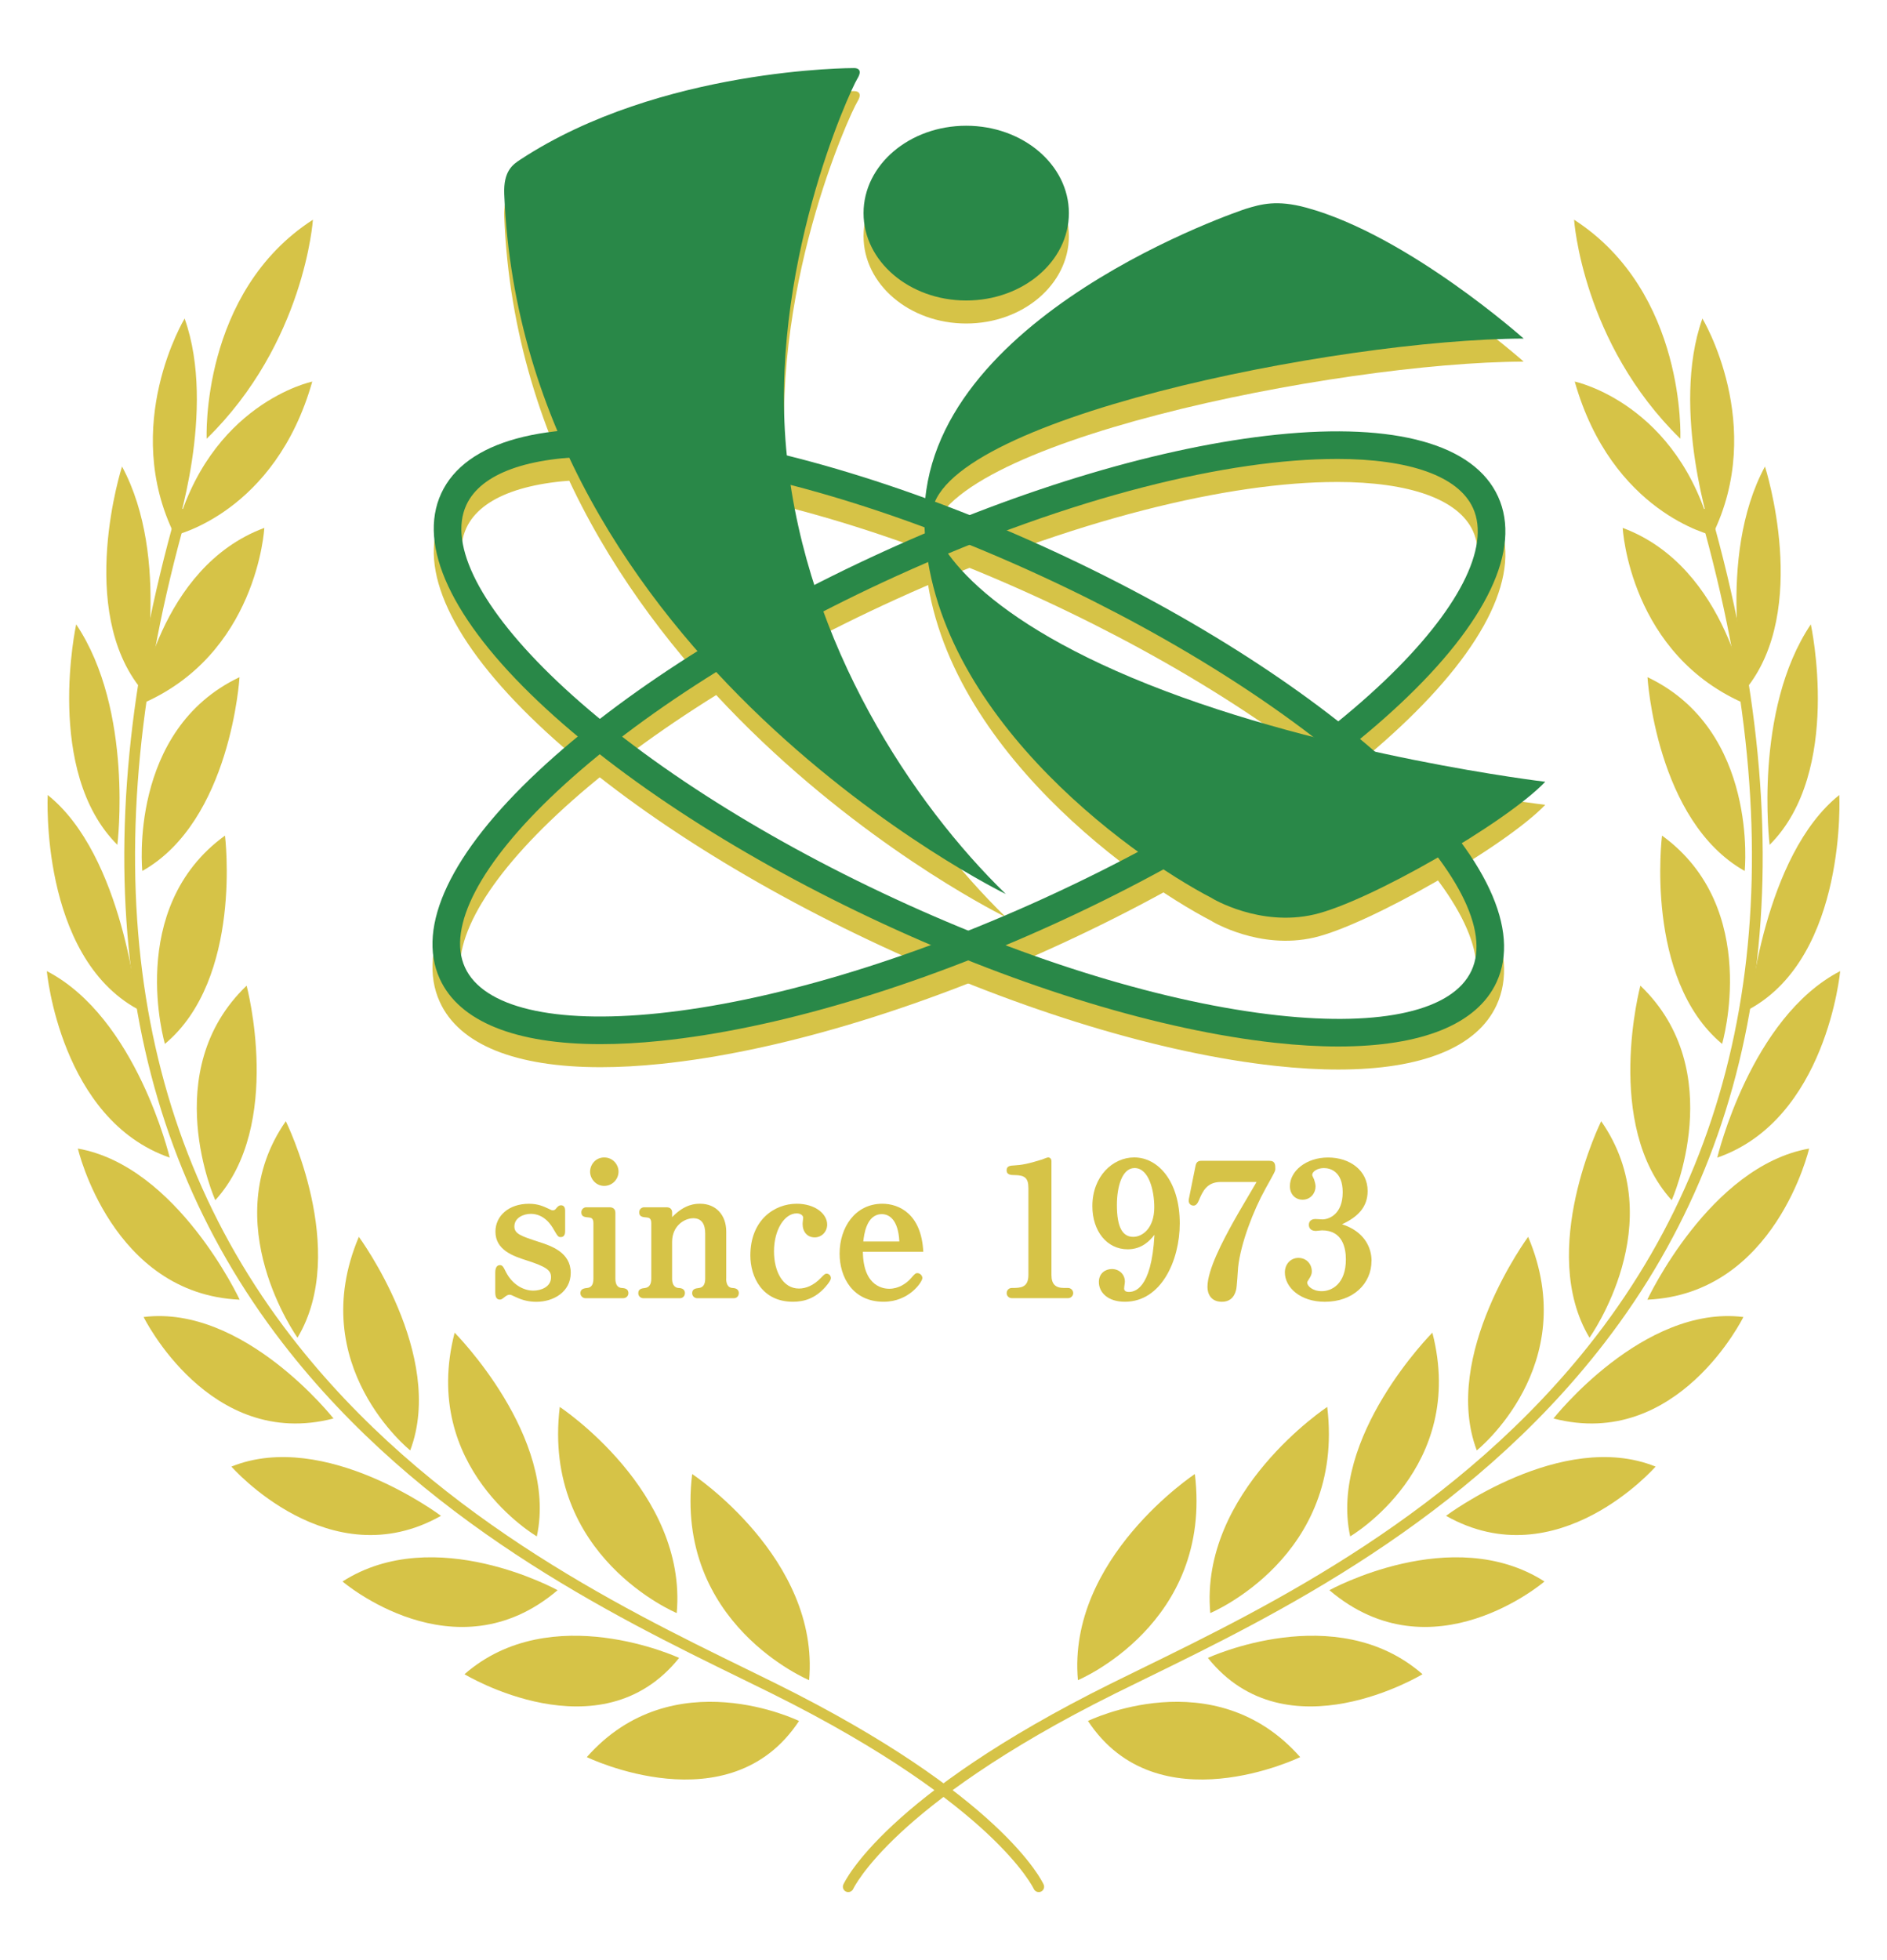
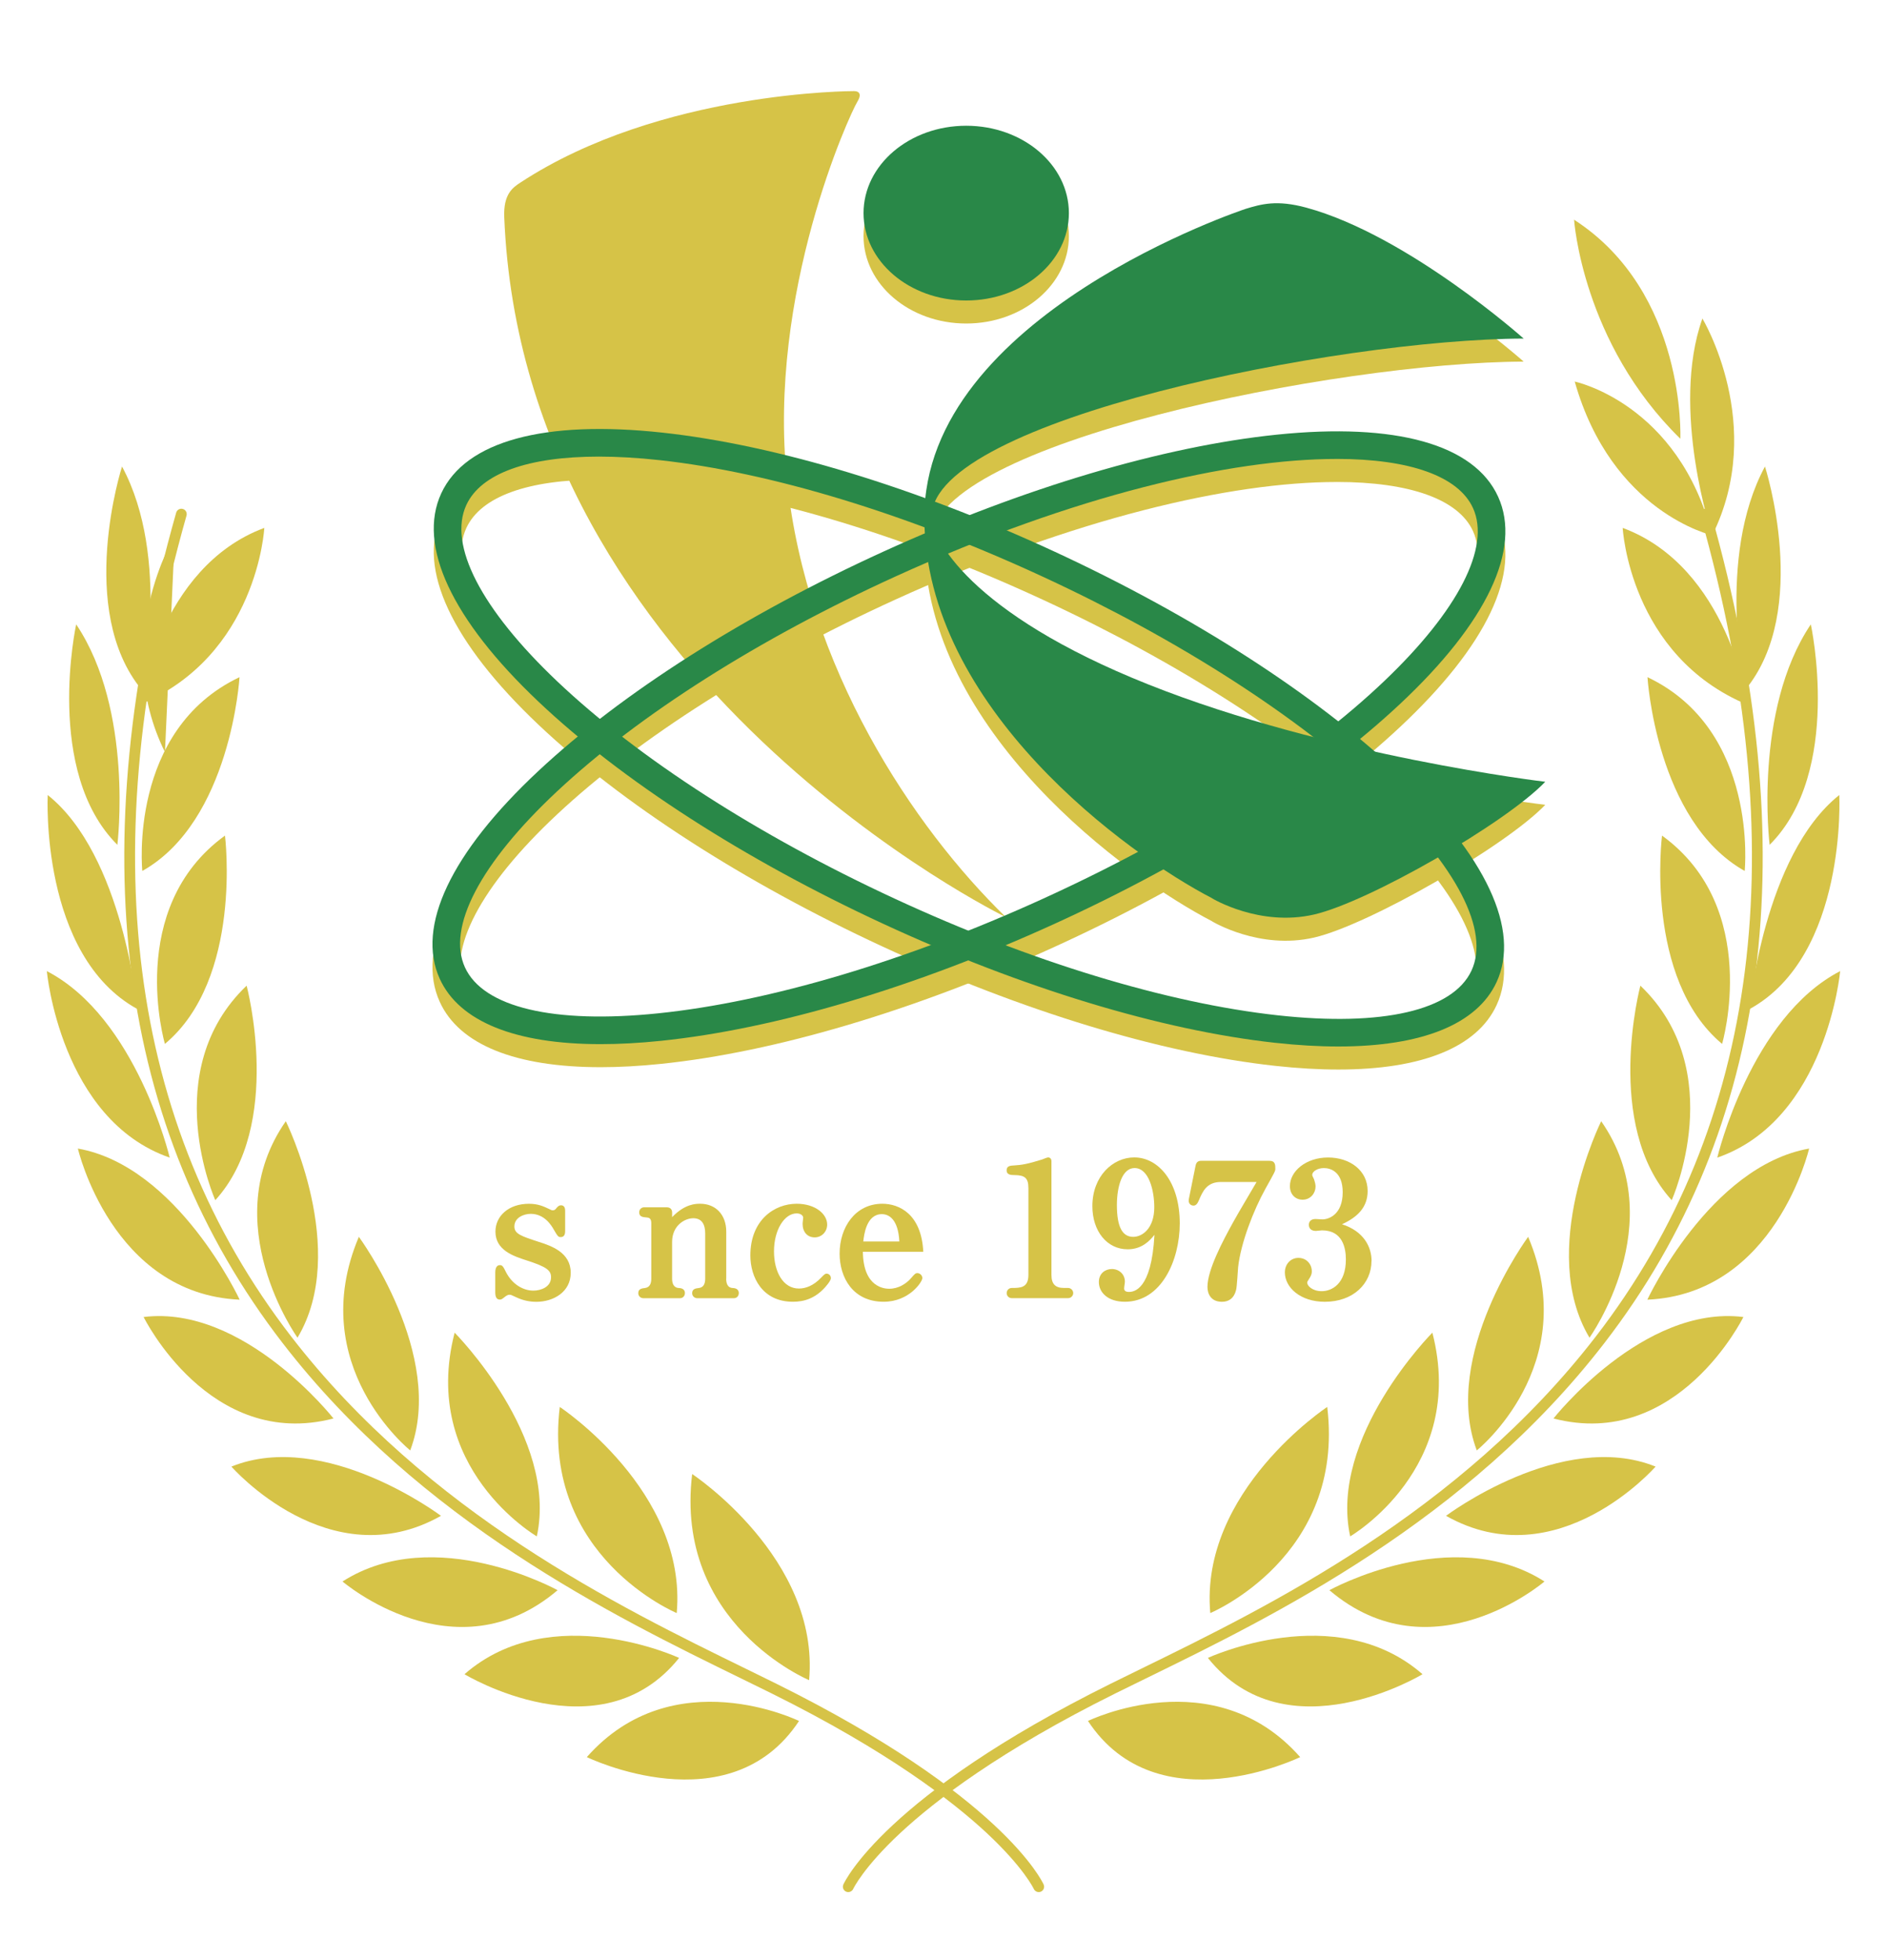
<svg xmlns="http://www.w3.org/2000/svg" id="_レイヤー_1" data-name="レイヤー_1" width="63.554" height="66" version="1.1" viewBox="0 0 63.554 66">
  <rect x="-.564" y="-.373" width="64.302" height="66.598" fill="#fff" />
  <g id="_レイヤー_11" data-name="_レイヤー_1">
    <g>
      <g>
        <g>
          <path d="M53.037,12.848s3.498.728,4.63,5.176c0,0-3.379-.759-4.63-5.176Z" fill="#d6c347" />
          <path d="M28.569,63.708c-.025,0-.051-.005-.075-.016-.091-.042-.131-.148-.09-.239.055-.121,1.424-3,9.001-6.76.323-.16.666-.328,1.028-.505,4.27-2.087,10.724-5.241,15.314-11.187,5.511-7.139,6.697-16.44,3.525-27.642-.027-.096.029-.196.125-.223.096-.027.196.029.223.125,3.205,11.319,1.999,20.727-3.586,27.962-4.641,6.013-11.141,9.189-15.441,11.291-.361.176-.704.344-1.026.504-3.885,1.928-6.08,3.616-7.237,4.693-1.253,1.166-1.592,1.885-1.595,1.892-.031.066-.096.105-.165.105h0Z" fill="#d6c347" />
          <path d="M57.668,18.025s-1.423-4.237-.331-7.3c0,0,2.169,3.594.331,7.3Z" fill="#d6c347" />
          <path d="M53.015,7.398s.273,4.145,3.579,7.375c0,0,.212-4.929-3.579-7.375Z" fill="#d6c347" />
          <path d="M58.777,23.23s-.991-4.448.667-7.522c0,0,1.557,4.832-.667,7.522Z" fill="#d6c347" />
          <path d="M59.601,28.446s-.559-4.523,1.387-7.423c0,0,1.085,4.96-1.387,7.423Z" fill="#d6c347" />
          <path d="M58.925,33.977s.474-5.176,3.022-7.208c0,0,.273,5.399-3.022,7.208Z" fill="#d6c347" />
          <path d="M57.838,38.978s1.121-4.718,4.139-6.28c0,0-.455,5.004-4.139,6.28Z" fill="#d6c347" />
          <path d="M55.482,43.761s2.097-4.497,5.449-5.088c0,0-1.137,4.898-5.449,5.088Z" fill="#d6c347" />
          <path d="M52.322,47.761s3.018-3.836,6.395-3.416c0,0-2.218,4.503-6.395,3.416Z" fill="#d6c347" />
          <path d="M48.702,51.039s3.902-2.932,7.058-1.658c0,0-3.301,3.781-7.058,1.658Z" fill="#d6c347" />
          <path d="M44.774,53.543s4.131-2.284,7.244-.293c0,0-3.78,3.241-7.244.293Z" fill="#d6c347" />
          <path d="M40.681,55.823s4.311-2.001,7.229.549c0,0-4.571,2.774-7.229-.549Z" fill="#d6c347" />
          <path d="M36.643,57.946s4.24-2.077,7.147,1.217c0,0-4.808,2.338-7.147-1.217Z" fill="#d6c347" />
          <path d="M56.573,25.919" fill="#d6c347" />
          <path d="M58.868,23.735s-.652-4.64-4.216-5.96c0,0,.227,4.307,4.216,5.96Z" fill="#d6c347" />
          <path d="M58.761,29.326s.486-4.741-3.274-6.525c0,0,.287,4.847,3.274,6.525Z" fill="#d6c347" />
          <path d="M58,35.149s1.346-4.572-2.023-7.014c0,0-.606,4.818,2.023,7.014Z" fill="#d6c347" />
          <path d="M56.303,40.411s1.953-4.347-1.055-7.223c0,0-1.252,4.691,1.055,7.223Z" fill="#d6c347" />
          <path d="M53.534,45.041s2.774-3.875.394-7.289c0,0-2.155,4.351-.394,7.289Z" fill="#d6c347" />
          <path d="M49.738,48.836s3.567-2.851,1.73-7.191c0,0-2.941,3.987-1.73,7.191Z" fill="#d6c347" />
          <path d="M45.474,51.731s3.947-2.296,2.768-6.859c0,0-3.495,3.511-2.768,6.859Z" fill="#d6c347" />
          <path d="M40.762,54.313s4.549-1.892,3.939-6.94c0,0-4.304,2.84-3.939,6.94Z" fill="#d6c347" />
-           <path d="M36.304,56.572s4.549-1.892,3.939-6.94c0,0-4.304,2.84-3.939,6.94Z" fill="#d6c347" />
        </g>
        <g>
-           <path d="M10.517,12.848s-3.498.728-4.63,5.176c0,0,3.379-.759,4.63-5.176Z" fill="#d6c347" />
          <path d="M34.985,63.708c.025,0,.051-.005.075-.016.091-.042.131-.148.09-.239-.055-.121-1.424-3-9.001-6.76-.323-.16-.666-.328-1.028-.505-4.27-2.087-10.724-5.241-15.314-11.187-5.511-7.139-6.697-16.44-3.525-27.642.027-.096-.029-.196-.125-.223-.096-.027-.196.029-.223.125-3.205,11.319-1.999,20.727,3.586,27.962,4.641,6.013,11.141,9.189,15.441,11.291.361.176.704.344,1.026.504,3.885,1.928,6.08,3.616,7.237,4.693,1.253,1.166,1.592,1.885,1.595,1.892.031.066.096.105.165.105h0Z" fill="#d6c347" />
-           <path d="M5.887,18.025s1.423-4.237.331-7.3c0,0-2.169,3.594-.331,7.3Z" fill="#d6c347" />
-           <path d="M10.539,7.398s-.273,4.145-3.579,7.375c0,0-.212-4.929,3.579-7.375Z" fill="#d6c347" />
+           <path d="M5.887,18.025c0,0-2.169,3.594-.331,7.3Z" fill="#d6c347" />
          <path d="M4.777,23.23s.991-4.448-.667-7.522c0,0-1.557,4.832.667,7.522Z" fill="#d6c347" />
          <path d="M3.953,28.446s.559-4.523-1.387-7.423c0,0-1.085,4.96,1.387,7.423Z" fill="#d6c347" />
          <path d="M4.629,33.977s-.474-5.176-3.022-7.208c0,0-.273,5.399,3.022,7.208Z" fill="#d6c347" />
          <path d="M5.716,38.978s-1.121-4.718-4.139-6.28c0,0,.455,5.004,4.139,6.28Z" fill="#d6c347" />
          <path d="M8.072,43.761s-2.097-4.497-5.449-5.088c0,0,1.137,4.898,5.449,5.088Z" fill="#d6c347" />
          <path d="M11.232,47.761s-3.018-3.836-6.395-3.416c0,0,2.218,4.503,6.395,3.416Z" fill="#d6c347" />
          <path d="M14.852,51.039s-3.902-2.932-7.058-1.658c0,0,3.301,3.781,7.058,1.658Z" fill="#d6c347" />
          <path d="M18.78,53.543s-4.131-2.284-7.244-.293c0,0,3.78,3.241,7.244.293Z" fill="#d6c347" />
          <path d="M22.873,55.823s-4.311-2.001-7.229.549c0,0,4.571,2.774,7.229-.549Z" fill="#d6c347" />
          <path d="M26.911,57.946s-4.24-2.077-7.147,1.217c0,0,4.808,2.338,7.147-1.217Z" fill="#d6c347" />
          <path d="M6.981,25.919" fill="#d6c347" />
          <path d="M4.686,23.735s.652-4.64,4.216-5.96c0,0-.227,4.307-4.216,5.96Z" fill="#d6c347" />
          <path d="M4.793,29.326s-.486-4.741,3.274-6.525c0,0-.287,4.847-3.274,6.525Z" fill="#d6c347" />
          <path d="M5.554,35.149s-1.346-4.572,2.023-7.014c0,0,.606,4.818-2.023,7.014Z" fill="#d6c347" />
          <path d="M7.251,40.411s-1.953-4.347,1.055-7.223c0,0,1.252,4.691-1.055,7.223Z" fill="#d6c347" />
          <path d="M10.02,45.041s-2.774-3.875-.394-7.289c0,0,2.155,4.351.394,7.289Z" fill="#d6c347" />
          <path d="M13.816,48.836s-3.567-2.851-1.73-7.191c0,0,2.941,3.987,1.73,7.191Z" fill="#d6c347" />
          <path d="M18.08,51.731s-3.947-2.296-2.768-6.859c0,0,3.495,3.511,2.768,6.859Z" fill="#d6c347" />
          <path d="M22.792,54.313s-4.549-1.892-3.939-6.94c0,0,4.304,2.84,3.939,6.94Z" fill="#d6c347" />
          <path d="M27.251,56.572s-4.549-1.892-3.939-6.94c0,0,4.304,2.84,3.939,6.94Z" fill="#d6c347" />
        </g>
      </g>
      <g>
        <path d="M16.983,7.314c-.032-.788.292-1.001.546-1.168,4.717-3.093,11.222-3.078,11.222-3.078,0,0,.364-.03.121.364s-3.033,6.43-2.366,12.738c.667,6.309,4.246,11.677,7.37,14.71,0,0-16.257-7.916-16.893-23.566Z" fill="#d6c347" />
        <path d="M40.822,31.022s1.597.971,3.437.546,6.45-3.073,7.785-4.469c0,0-7.32-.869-13.365-3.276-6.046-2.406-7.318-4.953-7.299-5.682.081-3.215,13.648-5.945,19.937-5.965,0,0-3.902-3.478-7.32-4.408-.996-.271-1.519-.119-2.042.04,0,0-10.85,3.579-10.823,10.414.026,6.388,6.84,11.322,9.691,12.798v.002Z" fill="#d6c347" />
        <ellipse cx="32.542" cy="7.951" rx="3.458" ry="2.942" fill="#d6c347" />
        <path d="M45.076,36.012c-.661,0-1.375-.041-2.138-.125-3.836-.421-8.525-1.845-13.204-4.012-4.679-2.167-8.798-4.822-11.6-7.475-2.923-2.768-4.085-5.259-3.272-7.014.813-1.755,3.464-2.479,7.466-2.041,3.836.42,8.525,1.845,13.204,4.012,4.679,2.167,8.798,4.822,11.6,7.475,2.923,2.768,4.085,5.259,3.272,7.014h0c-.658,1.42-2.52,2.166-5.328,2.166ZM20.168,16.149c-2.382,0-3.97.566-4.461,1.628-.622,1.343.496,3.511,3.068,5.947,2.731,2.586,6.762,5.181,11.351,7.306,4.589,2.126,9.176,3.522,12.914,3.932,3.521.385,5.897-.163,6.52-1.507h0c.622-1.343-.496-3.511-3.067-5.947-2.731-2.586-6.762-5.181-11.351-7.306-4.589-2.126-9.176-3.522-12.914-3.932-.738-.081-1.426-.121-2.058-.121h-.002Z" fill="#d6c347" />
        <path d="M20.227,35.933c-2.865,0-4.76-.758-5.416-2.2-.802-1.76.376-4.243,3.317-6.993,2.819-2.636,6.955-5.264,11.647-7.401,4.692-2.137,9.39-3.532,13.229-3.928,4.005-.413,6.651.328,7.452,2.088h0c.802,1.76-.376,4.243-3.317,6.993-2.819,2.636-6.955,5.264-11.647,7.401-4.692,2.137-9.39,3.532-13.229,3.928-.724.075-1.404.112-2.036.112ZM45.016,16.229c-3.565,0-8.85,1.222-14.855,3.957-4.603,2.096-8.651,4.665-11.397,7.234-2.587,2.419-3.719,4.58-3.105,5.927.614,1.347,2.987,1.912,6.51,1.548,3.741-.386,8.336-1.753,12.939-3.849,10.154-4.624,15.696-10.539,14.503-13.162h0c-.488-1.072-2.13-1.656-4.594-1.656h-.001Z" fill="#d6c347" />
      </g>
      <g>
-         <path d="M16.983,6.539c-.032-.788.292-1.001.546-1.168,4.717-3.094,11.222-3.079,11.222-3.079,0,0,.364-.03.121.364-.243.394-3.033,6.43-2.366,12.738.667,6.309,4.246,11.677,7.37,14.71,0,0-16.257-7.916-16.893-23.566h0Z" fill="#298848" />
        <path d="M40.822,30.246s1.597.971,3.437.546,6.45-3.073,7.785-4.469c0,0-7.32-.869-13.365-3.276-6.046-2.406-7.318-4.953-7.299-5.682.081-3.215,13.648-5.945,19.937-5.965,0,0-3.902-3.478-7.32-4.408-.996-.271-1.519-.119-2.042.04,0,0-10.85,3.579-10.823,10.414.026,6.388,6.84,11.322,9.691,12.798v.002Z" fill="#298848" />
        <ellipse cx="32.542" cy="7.176" rx="3.458" ry="2.942" fill="#298848" />
        <path d="M45.076,35.236c-.661,0-1.375-.041-2.138-.125-3.836-.421-8.525-1.845-13.204-4.012-4.679-2.167-8.798-4.822-11.6-7.475-2.923-2.768-4.085-5.259-3.272-7.014.813-1.755,3.464-2.479,7.466-2.041,3.836.42,8.525,1.845,13.204,4.012,4.679,2.167,8.798,4.822,11.6,7.475,2.923,2.768,4.085,5.259,3.272,7.014h0c-.658,1.42-2.52,2.166-5.328,2.166ZM20.168,15.374c-2.382,0-3.97.566-4.461,1.628-.622,1.343.496,3.511,3.068,5.947,2.731,2.586,6.762,5.181,11.351,7.306,4.589,2.126,9.176,3.522,12.914,3.932,3.521.385,5.897-.163,6.52-1.507h0c.622-1.343-.496-3.511-3.067-5.947-2.731-2.586-6.762-5.181-11.351-7.306-4.589-2.126-9.176-3.522-12.914-3.932-.738-.081-1.426-.121-2.058-.121h-.002Z" fill="#298848" />
        <path d="M20.227,35.157c-2.865,0-4.76-.758-5.416-2.2-.802-1.76.376-4.243,3.317-6.993,2.819-2.636,6.955-5.264,11.647-7.401,4.692-2.137,9.39-3.532,13.229-3.928,4.005-.413,6.651.328,7.452,2.088h0c.802,1.76-.376,4.243-3.317,6.993-2.819,2.636-6.955,5.264-11.647,7.401-4.692,2.137-9.39,3.532-13.229,3.928-.724.075-1.404.112-2.036.112ZM45.016,15.453c-3.565,0-8.85,1.222-14.855,3.957-4.603,2.096-8.651,4.665-11.397,7.234-2.587,2.419-3.719,4.58-3.105,5.927s2.987,1.912,6.51,1.548c3.741-.386,8.336-1.753,12.939-3.849,10.154-4.624,15.696-10.539,14.503-13.162h0c-.488-1.072-2.13-1.656-4.594-1.656h-.001Z" fill="#298848" />
      </g>
      <g>
        <path d="M16.68,42.848c0-.182.069-.25.156-.25s.113.05.207.238c.213.413.582.62.921.62.238,0,.595-.113.595-.451,0-.232-.15-.351-.833-.57-.426-.138-1.04-.338-1.04-.964,0-.532.451-.939,1.127-.939.313,0,.495.088.695.182.044.025.075.038.113.038.056,0,.088-.031.119-.075.05-.056.088-.094.15-.094.088,0,.144.05.144.188v.664c0,.069,0,.219-.15.219-.081,0-.1-.025-.232-.251-.075-.131-.307-.532-.777-.532-.232,0-.551.125-.551.426,0,.25.238.326.808.513.432.138,1.09.357,1.09,1.046,0,.645-.582.977-1.159.977-.232,0-.457-.05-.67-.15-.169-.081-.188-.088-.238-.088-.037,0-.088.019-.156.075-.088.069-.113.088-.163.088-.1,0-.156-.069-.156-.25v-.66Z" fill="#d6c347" />
-         <path d="M20.532,40.65c.125,0,.194.069.194.188v2.217c0,.207.081.307.225.313.144.006.213.063.213.175,0,.088-.069.169-.182.169h-1.259c-.107,0-.175-.088-.175-.169,0-.119.081-.163.219-.175.157-.012.219-.125.219-.313v-1.873c0-.169-.088-.182-.144-.188-.15-.012-.263-.025-.263-.175,0-.107.088-.169.163-.169h.79ZM19.874,39.454c0-.244.188-.482.476-.482s.482.238.482.476c0,.263-.213.482-.482.482-.288,0-.476-.251-.476-.476Z" fill="#d6c347" />
        <path d="M24.458,43.055c0,.119.025.307.225.313.144.006.2.081.2.169s-.056.175-.169.175h-1.227c-.106,0-.175-.081-.175-.169,0-.138.107-.163.226-.175.169-.019.213-.163.213-.313v-1.522c0-.288-.1-.514-.401-.514-.288,0-.714.244-.714.802v1.234c0,.144.044.307.232.313.138.006.2.075.2.169s-.063.175-.169.175h-1.227c-.107,0-.175-.081-.175-.169,0-.15.125-.163.225-.175.157-.019.213-.144.213-.313v-1.873c0-.169-.088-.182-.144-.188-.15-.012-.263-.025-.263-.175,0-.107.088-.169.163-.169h.758c.132,0,.188.075.188.175v.157c.432-.451.802-.451.946-.451.52,0,.877.369.877.939v1.585h-.002Z" fill="#d6c347" />
        <path d="M26.832,40.531c.626,0,1.027.344,1.027.701,0,.244-.188.432-.42.432-.25,0-.407-.188-.407-.451,0-.069.019-.169.019-.213,0-.069-.081-.144-.219-.144-.407,0-.764.545-.764,1.278,0,.689.307,1.252.839,1.252.232,0,.495-.1.745-.363.119-.125.144-.138.188-.138.088,0,.144.075.144.15,0,.063-.063.157-.188.301-.344.388-.72.495-1.09.495-1.04,0-1.434-.839-1.434-1.559,0-1.19.808-1.741,1.559-1.741h0Z" fill="#d6c347" />
        <path d="M29.062,42.147c.012,1.221.751,1.246.889,1.246.301,0,.57-.163.745-.369.107-.125.138-.157.2-.157.094,0,.169.081.169.169,0,.119-.438.795-1.303.795-1.04,0-1.484-.82-1.484-1.622,0-.883.526-1.678,1.44-1.678.564,0,1.315.344,1.378,1.616h-2.035,0ZM30.29,41.802c-.038-.739-.344-.921-.589-.921-.526,0-.601.708-.626.921h1.215Z" fill="#d6c347" />
        <path d="M34.636,39.992c0-.338-.138-.42-.451-.426-.138,0-.282-.006-.282-.163,0-.15.131-.156.263-.163.232-.012.457-.05.933-.2.031-.012.169-.069.201-.069.063,0,.113.044.113.131v3.826c0,.313.138.438.42.438h.138c.1,0,.175.081.175.175,0,.081-.069.169-.175.169h-1.891c-.107,0-.175-.081-.175-.169,0-.094.069-.175.175-.175.282,0,.557,0,.557-.438v-2.937h0Z" fill="#d6c347" />
        <path d="M37.981,42.065c-.701,0-1.19-.614-1.19-1.453,0-1.008.689-1.641,1.409-1.641.808,0,1.534.808,1.534,2.223,0,1.24-.62,2.637-1.847,2.637-.576,0-.877-.313-.877-.664,0-.301.226-.438.438-.438.238,0,.438.169.438.426,0,.056-.025.163-.025.232s.05.113.157.113c.163,0,.764-.05.864-1.923-.157.2-.426.488-.902.488h0ZM38.876,40.65c0-.564-.182-1.321-.664-1.321-.42,0-.595.626-.595,1.246,0,.745.188,1.071.551,1.071.307,0,.708-.288.708-.996Z" fill="#d6c347" />
        <path d="M41.119,39.798c-.476,0-.614.319-.739.614-.038.088-.088.182-.182.182-.1,0-.188-.081-.157-.225l.226-1.121c.031-.163.144-.163.2-.163h2.286c.2,0,.2.138.2.275,0,.069-.031.125-.332.664-.407.733-.833,1.835-.921,2.643-.012.125-.038.657-.069.77-.069.276-.244.395-.476.395-.388,0-.488-.288-.488-.501,0-.582.532-1.572.852-2.154.213-.388.582-.996.802-1.378h-1.202Z" fill="#d6c347" />
        <path d="M46.192,42.454c0,.77-.62,1.378-1.572,1.378-.833,0-1.346-.488-1.346-.99,0-.276.194-.488.457-.488.269,0,.451.207.451.457,0,.081-.025.15-.1.263-.031.05-.056.081-.056.113,0,.107.175.288.489.288.338,0,.814-.244.814-1.071,0-.376-.107-.977-.802-.977-.05,0-.175.019-.207.019-.188,0-.238-.113-.238-.207,0-.081.044-.194.225-.194.031,0,.188.013.232.013.219,0,.683-.169.683-.914,0-.695-.413-.814-.633-.814-.225,0-.394.119-.394.232,0,.031.05.113.063.15.025.075.05.169.05.238,0,.219-.163.445-.438.445-.238,0-.426-.175-.426-.457,0-.501.539-.964,1.284-.964.739,0,1.334.438,1.334,1.127,0,.532-.319.871-.864,1.121.745.238.996.776.996,1.234l-.002-.002Z" fill="#d6c347" />
      </g>
    </g>
  </g>
</svg>